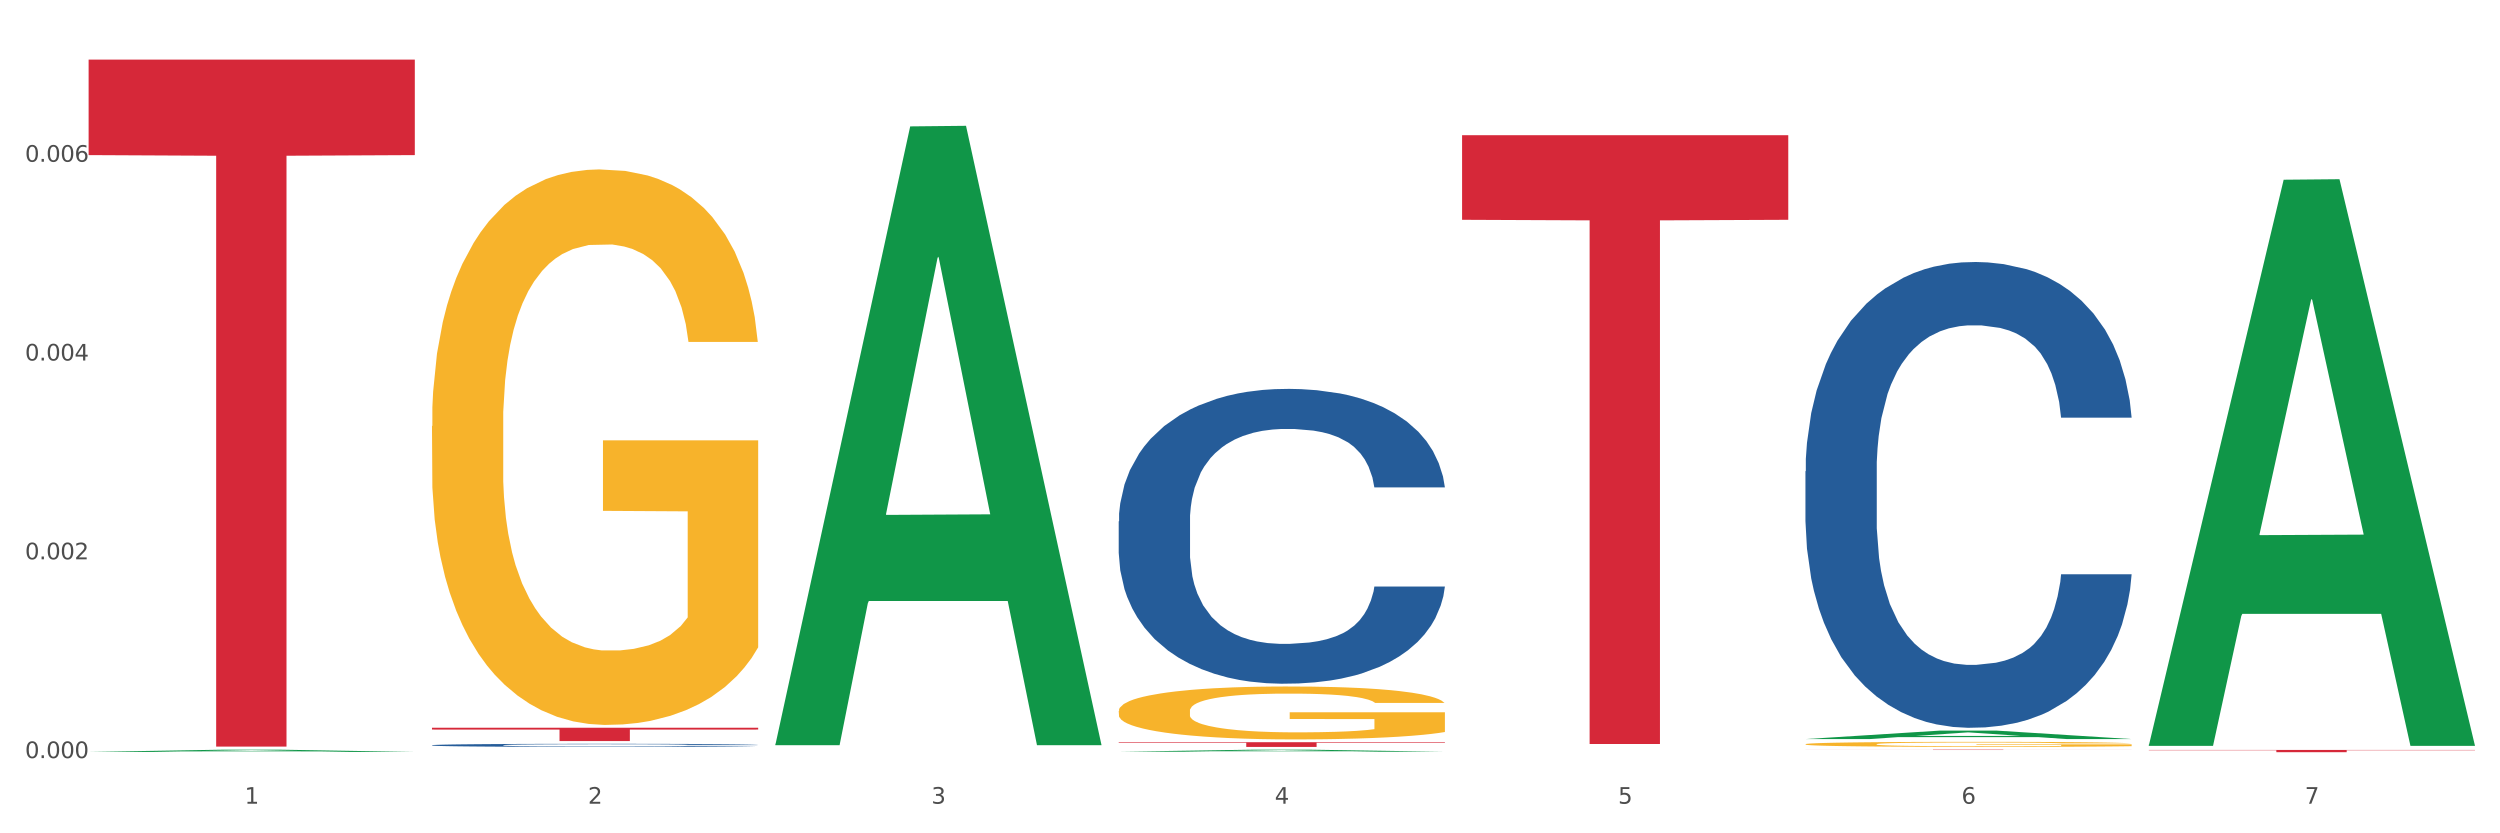
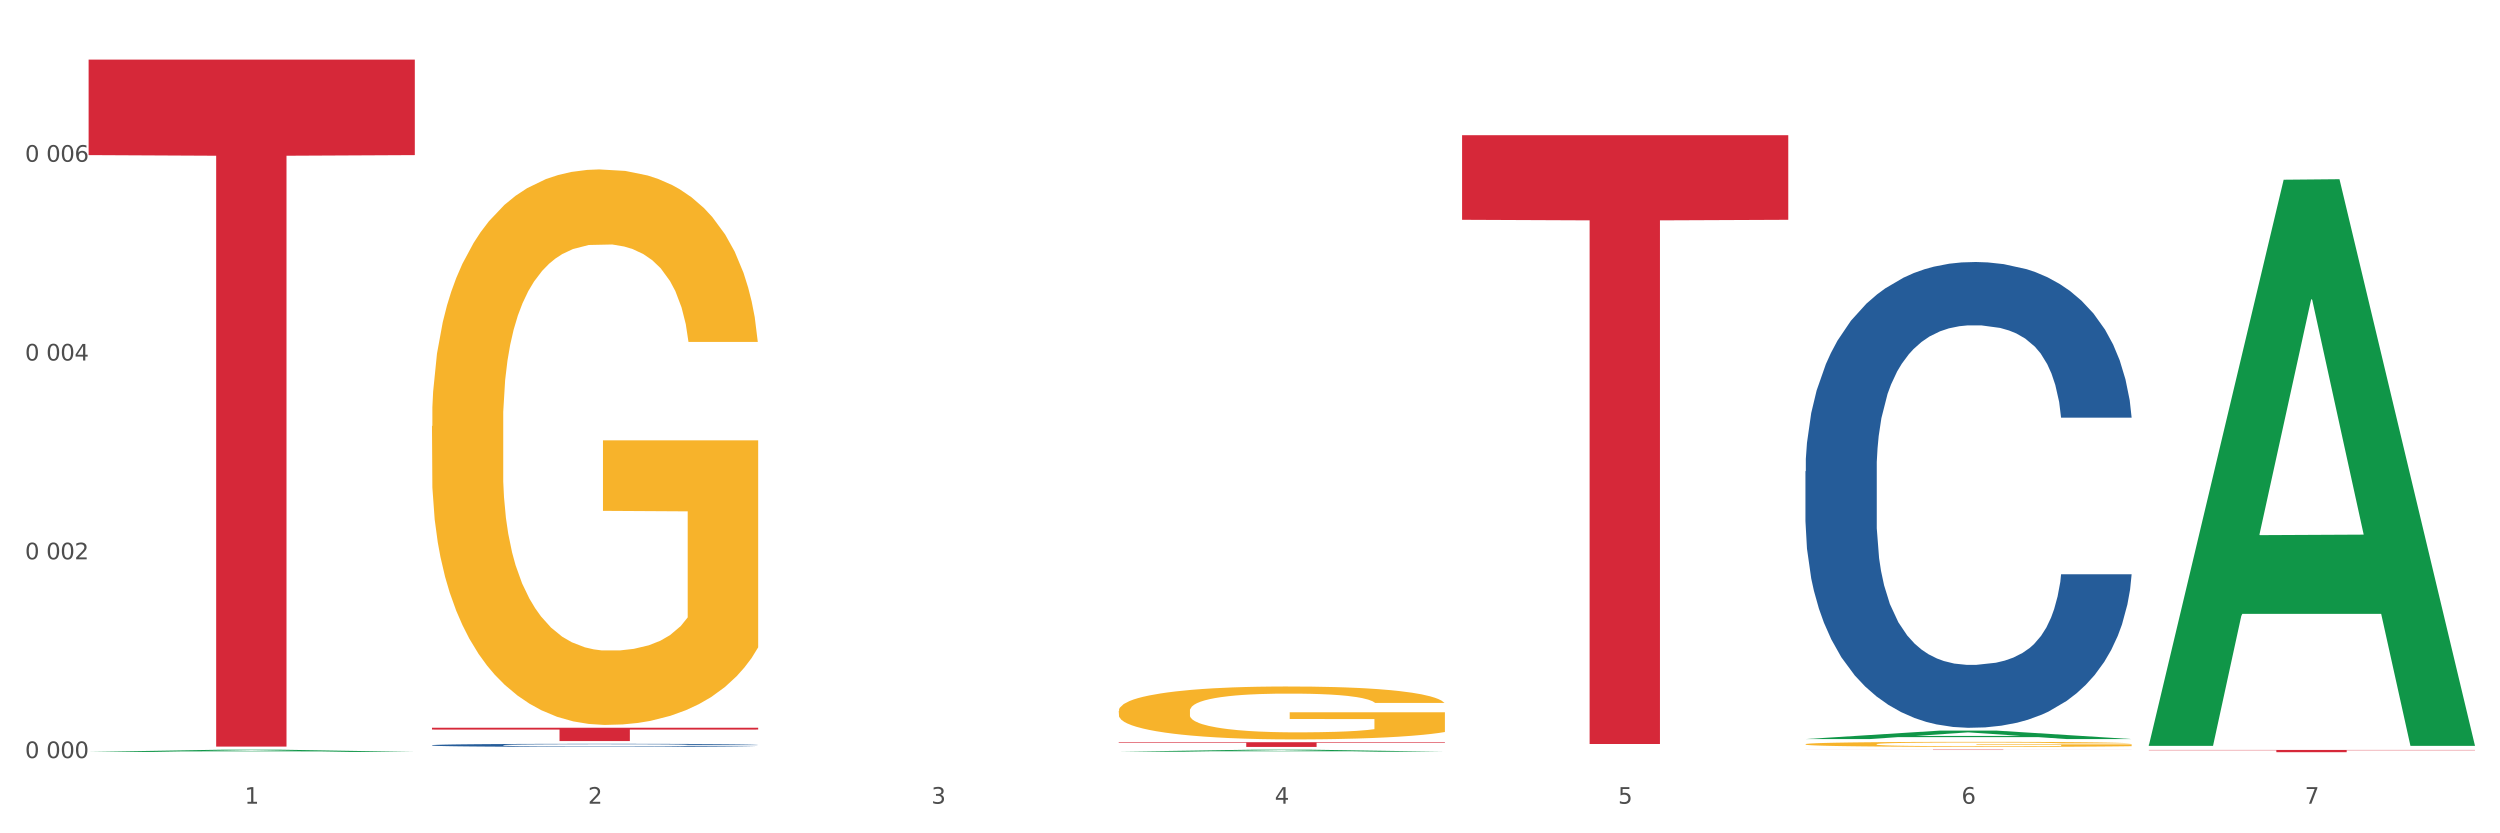
<svg xmlns="http://www.w3.org/2000/svg" xmlns:xlink="http://www.w3.org/1999/xlink" width="1080pt" height="360pt" viewBox="0 0 1080 360" version="1.1">
  <rect x="0" y="0" width="1080" height="360" fill="#333333" stroke="none" />
  <defs>
    <style type="text/css">*{stroke-linejoin: round; stroke-linecap: butt}</style>
  </defs>
  <g id="figure_1">
    <g id="patch_1">
      <path d="M 0 360  L 1080 360  L 1080 0  L 0 0  z " style="fill: #ffffff; stroke: #ffffff; stroke-linejoin: miter" />
    </g>
    <g id="axes_1">
      <g id="matplotlib.axis_1">
        <g id="xtick_1">
          <g id="text_1">
            <g style="fill: #4d4d4d" transform="translate(105.687 347.204) scale(0.096 -0.096)">
              <defs>
                <path id="DejaVuSans-31" d="M 794 531  L 1825 531  L 1825 4091  L 703 3866  L 703 4441  L 1819 4666  L 2450 4666  L 2450 531  L 3481 531  L 3481 0  L 794 0  L 794 531  z " transform="scale(0.016)" />
              </defs>
              <use xlink:href="#DejaVuSans-31" />
            </g>
          </g>
        </g>
        <g id="xtick_2">
          <g id="text_2">
            <g style="fill: #4d4d4d" transform="translate(254.021 347.204) scale(0.096 -0.096)">
              <defs>
                <path id="DejaVuSans-32" d="M 1228 531  L 3431 531  L 3431 0  L 469 0  L 469 531  Q 828 903 1448 1529  Q 2069 2156 2228 2338  Q 2531 2678 2651 2914  Q 2772 3150 2772 3378  Q 2772 3750 2511 3984  Q 2250 4219 1831 4219  Q 1534 4219 1204 4116  Q 875 4013 500 3803  L 500 4441  Q 881 4594 1212 4672  Q 1544 4750 1819 4750  Q 2544 4750 2975 4387  Q 3406 4025 3406 3419  Q 3406 3131 3298 2873  Q 3191 2616 2906 2266  Q 2828 2175 2409 1742  Q 1991 1309 1228 531  z " transform="scale(0.016)" />
              </defs>
              <use xlink:href="#DejaVuSans-32" />
            </g>
          </g>
        </g>
        <g id="xtick_3">
          <g id="text_3">
            <g style="fill: #4d4d4d" transform="translate(402.354 347.204) scale(0.096 -0.096)">
              <defs>
                <path id="DejaVuSans-33" d="M 2597 2516  Q 3050 2419 3304 2112  Q 3559 1806 3559 1356  Q 3559 666 3084 287  Q 2609 -91 1734 -91  Q 1441 -91 1130 -33  Q 819 25 488 141  L 488 750  Q 750 597 1062 519  Q 1375 441 1716 441  Q 2309 441 2620 675  Q 2931 909 2931 1356  Q 2931 1769 2642 2001  Q 2353 2234 1838 2234  L 1294 2234  L 1294 2753  L 1863 2753  Q 2328 2753 2575 2939  Q 2822 3125 2822 3475  Q 2822 3834 2567 4026  Q 2313 4219 1838 4219  Q 1578 4219 1281 4162  Q 984 4106 628 3988  L 628 4550  Q 988 4650 1302 4700  Q 1616 4750 1894 4750  Q 2613 4750 3031 4423  Q 3450 4097 3450 3541  Q 3450 3153 3228 2886  Q 3006 2619 2597 2516  z " transform="scale(0.016)" />
              </defs>
              <use xlink:href="#DejaVuSans-33" />
            </g>
          </g>
        </g>
        <g id="xtick_4">
          <g id="text_4">
            <g style="fill: #4d4d4d" transform="translate(550.688 347.204) scale(0.096 -0.096)">
              <defs>
                <path id="DejaVuSans-34" d="M 2419 4116  L 825 1625  L 2419 1625  L 2419 4116  z M 2253 4666  L 3047 4666  L 3047 1625  L 3713 1625  L 3713 1100  L 3047 1100  L 3047 0  L 2419 0  L 2419 1100  L 313 1100  L 313 1709  L 2253 4666  z " transform="scale(0.016)" />
              </defs>
              <use xlink:href="#DejaVuSans-34" />
            </g>
          </g>
        </g>
        <g id="xtick_5">
          <g id="text_5">
            <g style="fill: #4d4d4d" transform="translate(699.021 347.204) scale(0.096 -0.096)">
              <defs>
                <path id="DejaVuSans-35" d="M 691 4666  L 3169 4666  L 3169 4134  L 1269 4134  L 1269 2991  Q 1406 3038 1543 3061  Q 1681 3084 1819 3084  Q 2600 3084 3056 2656  Q 3513 2228 3513 1497  Q 3513 744 3044 326  Q 2575 -91 1722 -91  Q 1428 -91 1123 -41  Q 819 9 494 109  L 494 744  Q 775 591 1075 516  Q 1375 441 1709 441  Q 2250 441 2565 725  Q 2881 1009 2881 1497  Q 2881 1984 2565 2268  Q 2250 2553 1709 2553  Q 1456 2553 1204 2497  Q 953 2441 691 2322  L 691 4666  z " transform="scale(0.016)" />
              </defs>
              <use xlink:href="#DejaVuSans-35" />
            </g>
          </g>
        </g>
        <g id="xtick_6">
          <g id="text_6">
            <g style="fill: #4d4d4d" transform="translate(847.354 347.204) scale(0.096 -0.096)">
              <defs>
                <path id="DejaVuSans-36" d="M 2113 2584  Q 1688 2584 1439 2293  Q 1191 2003 1191 1497  Q 1191 994 1439 701  Q 1688 409 2113 409  Q 2538 409 2786 701  Q 3034 994 3034 1497  Q 3034 2003 2786 2293  Q 2538 2584 2113 2584  z M 3366 4563  L 3366 3988  Q 3128 4100 2886 4159  Q 2644 4219 2406 4219  Q 1781 4219 1451 3797  Q 1122 3375 1075 2522  Q 1259 2794 1537 2939  Q 1816 3084 2150 3084  Q 2853 3084 3261 2657  Q 3669 2231 3669 1497  Q 3669 778 3244 343  Q 2819 -91 2113 -91  Q 1303 -91 875 529  Q 447 1150 447 2328  Q 447 3434 972 4092  Q 1497 4750 2381 4750  Q 2619 4750 2861 4703  Q 3103 4656 3366 4563  z " transform="scale(0.016)" />
              </defs>
              <use xlink:href="#DejaVuSans-36" />
            </g>
          </g>
        </g>
        <g id="xtick_7">
          <g id="text_7">
            <g style="fill: #4d4d4d" transform="translate(995.688 347.204) scale(0.096 -0.096)">
              <defs>
                <path id="DejaVuSans-37" d="M 525 4666  L 3525 4666  L 3525 4397  L 1831 0  L 1172 0  L 2766 4134  L 525 4134  L 525 4666  z " transform="scale(0.016)" />
              </defs>
              <use xlink:href="#DejaVuSans-37" />
            </g>
          </g>
        </g>
        <g id="xtick_8" />
        <g id="xtick_9" />
        <g id="xtick_10" />
        <g id="xtick_11" />
        <g id="xtick_12" />
        <g id="xtick_13" />
      </g>
      <g id="matplotlib.axis_2">
        <g id="ytick_1">
          <g id="text_8">
            <g style="fill: #4d4d4d" transform="translate(10.8 327.5) scale(0.096 -0.096)">
              <defs>
                <path id="DejaVuSans-30" d="M 2034 4250  Q 1547 4250 1301 3770  Q 1056 3291 1056 2328  Q 1056 1369 1301 889  Q 1547 409 2034 409  Q 2525 409 2770 889  Q 3016 1369 3016 2328  Q 3016 3291 2770 3770  Q 2525 4250 2034 4250  z M 2034 4750  Q 2819 4750 3233 4129  Q 3647 3509 3647 2328  Q 3647 1150 3233 529  Q 2819 -91 2034 -91  Q 1250 -91 836 529  Q 422 1150 422 2328  Q 422 3509 836 4129  Q 1250 4750 2034 4750  z " transform="scale(0.016)" />
-                 <path id="DejaVuSans-2e" d="M 684 794  L 1344 794  L 1344 0  L 684 0  L 684 794  z " transform="scale(0.016)" />
              </defs>
              <use xlink:href="#DejaVuSans-30" />
              <use xlink:href="#DejaVuSans-2e" transform="translate(63.623 0)" />
              <use xlink:href="#DejaVuSans-30" transform="translate(95.41 0)" />
              <use xlink:href="#DejaVuSans-30" transform="translate(159.033 0)" />
              <use xlink:href="#DejaVuSans-30" transform="translate(222.656 0)" />
            </g>
          </g>
        </g>
        <g id="ytick_2">
          <g id="text_9">
            <g style="fill: #4d4d4d" transform="translate(10.8 241.626) scale(0.096 -0.096)">
              <use xlink:href="#DejaVuSans-30" />
              <use xlink:href="#DejaVuSans-2e" transform="translate(63.623 0)" />
              <use xlink:href="#DejaVuSans-30" transform="translate(95.41 0)" />
              <use xlink:href="#DejaVuSans-30" transform="translate(159.033 0)" />
              <use xlink:href="#DejaVuSans-32" transform="translate(222.656 0)" />
            </g>
          </g>
        </g>
        <g id="ytick_3">
          <g id="text_10">
            <g style="fill: #4d4d4d" transform="translate(10.8 155.751) scale(0.096 -0.096)">
              <use xlink:href="#DejaVuSans-30" />
              <use xlink:href="#DejaVuSans-2e" transform="translate(63.623 0)" />
              <use xlink:href="#DejaVuSans-30" transform="translate(95.41 0)" />
              <use xlink:href="#DejaVuSans-30" transform="translate(159.033 0)" />
              <use xlink:href="#DejaVuSans-34" transform="translate(222.656 0)" />
            </g>
          </g>
        </g>
        <g id="ytick_4">
          <g id="text_11">
            <g style="fill: #4d4d4d" transform="translate(10.8 69.877) scale(0.096 -0.096)">
              <use xlink:href="#DejaVuSans-30" />
              <use xlink:href="#DejaVuSans-2e" transform="translate(63.623 0)" />
              <use xlink:href="#DejaVuSans-30" transform="translate(95.41 0)" />
              <use xlink:href="#DejaVuSans-30" transform="translate(159.033 0)" />
              <use xlink:href="#DejaVuSans-36" transform="translate(222.656 0)" />
            </g>
          </g>
        </g>
        <g id="ytick_5" />
        <g id="ytick_6" />
        <g id="ytick_7" />
        <g id="ytick_8" />
      </g>
      <g id="PolyCollection_1">
        <path d="M 38.283 324.833  L 38.428 324.832  L 96.538 323.854  L 120.654 323.853  L 179.2 324.835  L 151.307 324.835  L 138.668 324.606  L 78.669 324.606  L 78.234 324.61  L 66.031 324.835  L 38.283 324.835  L 38.283 324.833  L 86.224 324.47  L 131.114 324.469  L 108.887 324.062  L 108.596 324.06  L 108.306 324.063  L 86.078 324.469  L 86.224 324.47  L 38.283 324.833  z " clip-path="url(#pe4c470c110)" style="fill: #109648" />
        <path d="M 928.283 323.969  L 1069.2 323.969  L 1069.2 324.105  L 1013.768 324.106  L 1013.768 324.95  L 983.381 324.95  L 983.381 324.106  L 928.283 324.105  L 928.283 323.97  L 928.283 323.969  z " clip-path="url(#pe4c470c110)" style="fill: #d62839" />
        <path d="M 779.95 323.853  L 920.867 323.853  L 920.867 323.874  L 865.435 323.874  L 865.435 324.006  L 835.048 324.006  L 835.048 323.874  L 779.95 323.874  L 779.95 323.853  L 779.95 323.853  z " clip-path="url(#pe4c470c110)" style="fill: #d62839" />
        <path d="M 631.617 58.403  L 772.533 58.403  L 772.533 94.95  L 717.102 95.197  L 717.102 321.396  L 686.714 321.396  L 686.714 95.197  L 631.617 94.95  L 631.617 58.65  L 631.617 58.403  z " clip-path="url(#pe4c470c110)" style="fill: #d62839" />
        <path d="M 186.616 321.923  L 186.783 321.922  L 186.783 321.888  L 187.283 321.842  L 189.115 321.757  L 191.447 321.693  L 195.444 321.618  L 197.61 321.586  L 200.442 321.551  L 206.271 321.494  L 212.934 321.445  L 217.598 321.419  L 221.096 321.402  L 228.925 321.371  L 233.422 321.358  L 238.086 321.347  L 242.084 321.34  L 248.746 321.331  L 254.077 321.328  L 260.24 321.326  L 265.403 321.328  L 272.232 321.332  L 282.227 321.347  L 286.058 321.355  L 291.221 321.37  L 296.551 321.389  L 300.882 321.409  L 305.879 321.437  L 311.043 321.473  L 316.04 321.519  L 319.538 321.562  L 322.369 321.607  L 324.868 321.661  L 326.7 321.721  L 327.533 321.77  L 297.051 321.77  L 296.218 321.726  L 294.553 321.677  L 292.887 321.644  L 291.055 321.618  L 288.223 321.587  L 285.724 321.568  L 281.56 321.545  L 277.729 321.53  L 274.564 321.522  L 270.733 321.514  L 262.571 321.507  L 256.742 321.507  L 253.077 321.51  L 248.58 321.516  L 244.749 321.524  L 240.251 321.539  L 236.753 321.554  L 233.255 321.575  L 231.257 321.59  L 228.258 321.616  L 226.26 321.638  L 223.595 321.676  L 222.095 321.702  L 219.43 321.772  L 218.264 321.823  L 217.765 321.858  L 217.432 321.897  L 217.432 322.086  L 218.431 322.171  L 219.264 322.207  L 220.596 322.249  L 223.095 322.302  L 226.759 322.354  L 230.59 322.392  L 233.755 322.415  L 236.753 322.432  L 239.752 322.445  L 243.416 322.457  L 246.414 322.465  L 250.912 322.472  L 256.242 322.475  L 260.406 322.475  L 268.901 322.469  L 272.732 322.463  L 276.397 322.455  L 280.394 322.441  L 283.559 322.427  L 285.391 322.416  L 288.39 322.393  L 290.722 322.369  L 292.72 322.341  L 294.053 322.316  L 295.552 322.28  L 296.718 322.239  L 297.051 322.217  L 327.533 322.217  L 326.867 322.261  L 325.701 322.303  L 323.369 322.36  L 321.537 322.393  L 318.705 322.433  L 315.707 322.467  L 311.543 322.505  L 307.711 322.532  L 303.714 322.557  L 299.383 322.579  L 291.554 322.609  L 288.723 322.617  L 282.726 322.632  L 278.062 322.64  L 271.233 322.649  L 264.237 322.654  L 256.908 322.655  L 250.412 322.653  L 243.25 322.645  L 238.752 322.638  L 233.755 322.627  L 227.925 322.61  L 222.429 322.59  L 217.265 322.565  L 212.434 322.537  L 207.937 322.506  L 202.107 322.454  L 197.776 322.403  L 194.612 322.355  L 192.446 322.315  L 190.281 322.264  L 189.115 322.229  L 187.283 322.144  L 186.616 322.065  L 186.616 321.923  z " clip-path="url(#pe4c470c110)" style="fill: #255c99" />
-         <path d="M 483.283 225.226  L 483.45 225.109  L 483.45 221.852  L 483.949 217.432  L 485.782 209.289  L 488.114 203.124  L 492.111 195.911  L 494.277 192.887  L 497.108 189.513  L 502.938 184.046  L 509.601 179.393  L 514.265 176.834  L 517.763 175.205  L 525.591 172.297  L 530.089 171.017  L 534.753 169.97  L 538.75 169.272  L 545.413 168.458  L 550.743 168.109  L 556.906 167.993  L 562.07 168.109  L 568.899 168.574  L 578.893 169.97  L 582.724 170.785  L 587.888 172.181  L 593.218 174.042  L 597.549 175.903  L 602.546 178.579  L 607.71 182.068  L 612.707 186.489  L 616.205 190.56  L 619.036 194.864  L 621.535 200.099  L 623.367 205.799  L 624.2 210.569  L 593.718 210.569  L 592.885 206.264  L 591.219 201.611  L 589.554 198.471  L 587.721 195.911  L 584.89 193.003  L 582.391 191.142  L 578.227 188.932  L 574.396 187.536  L 571.231 186.722  L 567.4 186.024  L 559.238 185.326  L 553.408 185.326  L 549.744 185.558  L 545.247 186.14  L 541.415 186.954  L 536.918 188.35  L 533.42 189.862  L 529.922 191.84  L 527.923 193.236  L 524.925 195.795  L 522.926 197.889  L 520.261 201.495  L 518.762 204.054  L 516.097 210.685  L 514.931 215.571  L 514.431 218.944  L 514.098 222.667  L 514.098 240.814  L 515.098 248.956  L 515.931 252.446  L 517.263 256.401  L 519.762 261.52  L 523.426 266.522  L 527.257 270.128  L 530.422 272.338  L 533.42 273.967  L 536.418 275.246  L 540.083 276.41  L 543.081 277.108  L 547.578 277.806  L 552.909 278.155  L 557.073 278.155  L 565.568 277.573  L 569.399 276.991  L 573.063 276.177  L 577.061 274.897  L 580.226 273.501  L 582.058 272.455  L 585.056 270.244  L 587.388 267.918  L 589.387 265.242  L 590.72 262.916  L 592.219 259.426  L 593.385 255.471  L 593.718 253.377  L 624.2 253.377  L 623.534 257.565  L 622.368 261.636  L 620.036 267.103  L 618.203 270.244  L 615.372 274.083  L 612.374 277.34  L 608.209 280.946  L 604.378 283.622  L 600.381 285.948  L 596.05 288.042  L 588.221 290.951  L 585.389 291.765  L 579.393 293.161  L 574.729 293.975  L 567.9 294.789  L 560.904 295.255  L 553.575 295.371  L 547.079 295.138  L 539.916 294.44  L 535.419 293.742  L 530.422 292.695  L 524.592 291.067  L 519.095 289.089  L 513.932 286.763  L 509.101 284.087  L 504.604 281.063  L 498.774 276.061  L 494.443 271.175  L 491.278 266.638  L 489.113 262.799  L 486.948 257.914  L 485.782 254.54  L 483.949 246.397  L 483.283 238.836  L 483.283 225.226  z " clip-path="url(#pe4c470c110)" style="fill: #255c99" />
        <path d="M 779.95 203.598  L 780.116 203.414  L 780.116 198.269  L 780.616 191.285  L 782.448 178.42  L 784.78 168.68  L 788.778 157.286  L 790.943 152.508  L 793.775 147.178  L 799.605 138.541  L 806.268 131.19  L 810.932 127.146  L 814.43 124.573  L 822.258 119.979  L 826.756 117.957  L 831.419 116.303  L 835.417 115.201  L 842.08 113.914  L 847.41 113.363  L 853.573 113.179  L 858.737 113.363  L 865.566 114.098  L 875.56 116.303  L 879.391 117.59  L 884.555 119.795  L 889.885 122.736  L 894.216 125.676  L 899.213 129.903  L 904.376 135.416  L 909.373 142.4  L 912.871 148.832  L 915.703 155.632  L 918.202 163.902  L 920.034 172.907  L 920.867 180.442  L 890.385 180.442  L 889.552 173.642  L 887.886 166.291  L 886.22 161.329  L 884.388 157.286  L 881.557 152.692  L 879.058 149.751  L 874.894 146.259  L 871.063 144.054  L 867.898 142.768  L 864.067 141.665  L 855.905 140.562  L 850.075 140.562  L 846.411 140.93  L 841.913 141.849  L 838.082 143.135  L 833.585 145.34  L 830.087 147.73  L 826.589 150.854  L 824.59 153.059  L 821.592 157.102  L 819.593 160.41  L 816.928 166.107  L 815.429 170.15  L 812.764 180.626  L 811.598 188.345  L 811.098 193.674  L 810.765 199.555  L 810.765 228.224  L 811.764 241.089  L 812.597 246.602  L 813.93 252.851  L 816.428 260.937  L 820.093 268.839  L 823.924 274.536  L 827.089 278.028  L 830.087 280.601  L 833.085 282.623  L 836.75 284.461  L 839.748 285.563  L 844.245 286.666  L 849.575 287.217  L 853.74 287.217  L 862.235 286.298  L 866.066 285.379  L 869.73 284.093  L 873.728 282.071  L 876.893 279.866  L 878.725 278.212  L 881.723 274.72  L 884.055 271.045  L 886.054 266.818  L 887.386 263.142  L 888.886 257.629  L 890.051 251.38  L 890.385 248.072  L 920.867 248.072  L 920.2 254.688  L 919.034 261.121  L 916.702 269.758  L 914.87 274.72  L 912.039 280.785  L 909.04 285.931  L 904.876 291.628  L 901.045 295.855  L 897.047 299.53  L 892.717 302.838  L 884.888 307.433  L 882.056 308.719  L 876.06 310.925  L 871.396 312.211  L 864.567 313.497  L 857.571 314.233  L 850.242 314.416  L 843.746 314.049  L 836.583 312.946  L 832.086 311.843  L 827.089 310.189  L 821.259 307.617  L 815.762 304.492  L 810.598 300.817  L 805.768 296.59  L 801.271 291.812  L 795.441 283.909  L 791.11 276.19  L 787.945 269.023  L 785.78 262.958  L 783.614 255.24  L 782.448 249.91  L 780.616 237.046  L 779.95 225.1  L 779.95 203.598  z " clip-path="url(#pe4c470c110)" style="fill: #255c99" />
        <path d="M 186.616 184.085  L 186.783 183.866  L 186.783 175.975  L 187.115 169.181  L 188.779 152.743  L 191.275 139.154  L 193.105 131.921  L 194.935 126.003  L 197.098 120.085  L 199.76 113.948  L 204.585 104.962  L 207.579 100.359  L 211.239 95.537  L 217.894 88.524  L 222.719 84.578  L 227.71 81.291  L 235.862 77.346  L 241.186 75.592  L 246.843 74.277  L 253.664 73.4  L 258.822 73.181  L 270.135 73.839  L 279.784 75.811  L 284.443 77.346  L 290.432 79.976  L 293.593 81.729  L 298.751 85.236  L 304.075 89.839  L 307.735 93.784  L 313.225 101.236  L 317.384 108.688  L 321.211 117.893  L 323.207 124.25  L 324.705 130.167  L 326.036 136.962  L 327.367 147.701  L 297.42 147.701  L 296.255 140.03  L 294.425 132.797  L 291.763 125.784  L 289.434 121.4  L 285.441 115.921  L 281.781 112.414  L 277.954 109.784  L 273.296 107.592  L 269.636 106.496  L 264.478 105.619  L 254.33 105.839  L 247.508 107.592  L 242.85 109.784  L 239.855 111.756  L 237.193 113.948  L 234.199 117.017  L 230.705 121.619  L 228.209 125.784  L 225.714 131.044  L 223.717 136.304  L 221.887 142.441  L 220.39 149.017  L 219.225 155.811  L 218.227 164.14  L 217.395 177.948  L 217.395 207.975  L 217.728 214.77  L 218.56 223.756  L 219.558 230.55  L 221.222 238.66  L 222.719 244.139  L 225.547 252.03  L 228.708 258.605  L 231.204 262.769  L 233.7 266.276  L 238.025 271.098  L 242.85 275.043  L 247.009 277.454  L 252.666 279.646  L 256.492 280.523  L 259.82 280.961  L 267.972 280.961  L 273.795 280.304  L 280.284 278.769  L 285.275 276.797  L 289.434 274.386  L 294.092 270.441  L 297.087 266.715  L 297.087 220.907  L 260.485 220.687  L 260.485 190.222  L 327.533 190.222  L 327.533 279.646  L 324.705 284.249  L 321.544 288.413  L 318.216 292.139  L 313.225 296.742  L 307.236 301.125  L 301.912 304.194  L 296.255 306.824  L 289.6 309.235  L 280.949 311.427  L 275.625 312.303  L 268.97 312.961  L 261.151 313.18  L 254.33 312.742  L 247.675 311.646  L 240.687 309.673  L 233.866 306.824  L 228.708 303.975  L 223.551 300.468  L 218.061 295.865  L 213.735 291.482  L 210.408 287.536  L 206.747 282.495  L 202.754 275.92  L 199.76 270.002  L 197.098 263.865  L 194.269 255.975  L 192.273 249.18  L 190.277 240.633  L 189.112 234.276  L 187.781 224.413  L 186.783 210.605  L 186.616 184.085  z " clip-path="url(#pe4c470c110)" style="fill: #f7b32b" />
        <path d="M 483.283 320.616  L 624.2 320.616  L 624.2 320.9  L 568.768 320.902  L 568.768 322.661  L 538.381 322.661  L 538.381 320.902  L 483.283 320.9  L 483.283 320.618  L 483.283 320.616  z " clip-path="url(#pe4c470c110)" style="fill: #d62839" />
        <path d="M 38.283 25.759  L 179.2 25.759  L 179.2 67.003  L 123.768 67.282  L 123.768 322.546  L 93.381 322.546  L 93.381 67.282  L 38.283 67.003  L 38.283 26.038  L 38.283 25.759  z " clip-path="url(#pe4c470c110)" style="fill: #d62839" />
        <path d="M 779.95 321.486  L 780.116 321.484  L 780.116 321.412  L 780.449 321.35  L 782.113 321.2  L 784.608 321.077  L 786.438 321.011  L 788.268 320.957  L 790.431 320.903  L 793.093 320.847  L 797.918 320.765  L 800.913 320.724  L 804.573 320.68  L 811.228 320.616  L 816.053 320.58  L 821.044 320.55  L 829.196 320.514  L 834.52 320.498  L 840.176 320.486  L 846.998 320.478  L 852.155 320.476  L 863.468 320.482  L 873.118 320.5  L 877.776 320.514  L 883.766 320.538  L 886.927 320.554  L 892.084 320.586  L 897.408 320.628  L 901.068 320.664  L 906.559 320.731  L 910.718 320.799  L 914.544 320.883  L 916.541 320.941  L 918.038 320.995  L 919.369 321.057  L 920.7 321.154  L 890.753 321.154  L 889.589 321.085  L 887.759 321.019  L 885.097 320.955  L 882.768 320.915  L 878.775 320.865  L 875.114 320.833  L 871.288 320.809  L 866.629 320.789  L 862.969 320.779  L 857.812 320.771  L 847.663 320.773  L 840.842 320.789  L 836.183 320.809  L 833.189 320.827  L 830.527 320.847  L 827.532 320.875  L 824.038 320.917  L 821.543 320.955  L 819.047 321.003  L 817.051 321.051  L 815.221 321.107  L 813.723 321.166  L 812.559 321.228  L 811.561 321.304  L 810.729 321.43  L 810.729 321.703  L 811.061 321.765  L 811.893 321.847  L 812.891 321.909  L 814.555 321.982  L 816.053 322.032  L 818.881 322.104  L 822.042 322.164  L 824.537 322.202  L 827.033 322.234  L 831.359 322.278  L 836.183 322.314  L 840.343 322.335  L 845.999 322.355  L 849.826 322.363  L 853.153 322.367  L 861.306 322.367  L 867.129 322.361  L 873.617 322.347  L 878.608 322.329  L 882.768 322.308  L 887.426 322.272  L 890.421 322.238  L 890.421 321.821  L 853.819 321.819  L 853.819 321.541  L 920.867 321.541  L 920.867 322.355  L 918.038 322.397  L 914.877 322.435  L 911.55 322.469  L 906.559 322.511  L 900.569 322.551  L 895.245 322.579  L 889.589 322.603  L 882.934 322.625  L 874.283 322.645  L 868.959 322.653  L 862.304 322.659  L 854.484 322.661  L 847.663 322.657  L 841.008 322.647  L 834.021 322.629  L 827.199 322.603  L 822.042 322.577  L 816.884 322.545  L 811.394 322.503  L 807.068 322.463  L 803.741 322.427  L 800.081 322.381  L 796.088 322.321  L 793.093 322.268  L 790.431 322.212  L 787.603 322.14  L 785.607 322.078  L 783.61 322  L 782.445 321.942  L 781.115 321.853  L 780.116 321.727  L 779.95 321.486  z " clip-path="url(#pe4c470c110)" style="fill: #f7b32b" />
        <path d="M 483.283 307.127  L 483.45 307.106  L 483.45 306.355  L 483.782 305.707  L 485.446 304.142  L 487.942 302.847  L 489.772 302.158  L 491.602 301.595  L 493.765 301.031  L 496.426 300.446  L 501.251 299.59  L 504.246 299.152  L 507.906 298.693  L 514.561 298.025  L 519.386 297.649  L 524.377 297.336  L 532.529 296.96  L 537.853 296.793  L 543.51 296.668  L 550.331 296.584  L 555.488 296.563  L 566.802 296.626  L 576.451 296.814  L 581.11 296.96  L 587.099 297.21  L 590.26 297.378  L 595.418 297.712  L 600.741 298.15  L 604.402 298.526  L 609.892 299.236  L 614.051 299.945  L 617.878 300.822  L 619.874 301.428  L 621.372 301.991  L 622.703 302.639  L 624.033 303.662  L 594.087 303.662  L 592.922 302.931  L 591.092 302.242  L 588.43 301.574  L 586.101 301.156  L 582.108 300.634  L 578.448 300.3  L 574.621 300.05  L 569.963 299.841  L 566.303 299.737  L 561.145 299.653  L 550.996 299.674  L 544.175 299.841  L 539.517 300.05  L 536.522 300.238  L 533.86 300.446  L 530.865 300.739  L 527.372 301.177  L 524.876 301.574  L 522.38 302.075  L 520.384 302.576  L 518.554 303.16  L 517.057 303.787  L 515.892 304.434  L 514.894 305.227  L 514.062 306.543  L 514.062 309.403  L 514.395 310.05  L 515.226 310.906  L 516.225 311.553  L 517.888 312.326  L 519.386 312.847  L 522.214 313.599  L 525.375 314.225  L 527.871 314.622  L 530.366 314.956  L 534.692 315.415  L 539.517 315.791  L 543.676 316.021  L 549.333 316.23  L 553.159 316.313  L 556.487 316.355  L 564.639 316.355  L 570.462 316.292  L 576.95 316.146  L 581.941 315.958  L 586.101 315.729  L 590.759 315.353  L 593.754 314.998  L 593.754 310.634  L 557.152 310.614  L 557.152 307.712  L 624.2 307.712  L 624.2 316.23  L 621.372 316.668  L 618.21 317.065  L 614.883 317.42  L 609.892 317.858  L 603.903 318.276  L 598.579 318.568  L 592.922 318.818  L 586.267 319.048  L 577.616 319.257  L 572.292 319.34  L 565.637 319.403  L 557.818 319.424  L 550.996 319.382  L 544.342 319.278  L 537.354 319.09  L 530.533 318.818  L 525.375 318.547  L 520.218 318.213  L 514.727 317.774  L 510.402 317.357  L 507.074 316.981  L 503.414 316.501  L 499.421 315.875  L 496.426 315.311  L 493.765 314.726  L 490.936 313.975  L 488.94 313.328  L 486.943 312.513  L 485.779 311.908  L 484.448 310.969  L 483.45 309.653  L 483.283 307.127  z " clip-path="url(#pe4c470c110)" style="fill: #f7b32b" />
        <path d="M 186.616 314.373  L 327.533 314.373  L 327.533 315.173  L 272.101 315.179  L 272.101 320.134  L 241.714 320.134  L 241.714 315.179  L 186.616 315.173  L 186.616 314.378  L 186.616 314.373  z " clip-path="url(#pe4c470c110)" style="fill: #d62839" />
        <path d="M 928.283 321.746  L 928.429 321.516  L 986.539 77.641  L 1010.654 77.411  L 1069.2 322.205  L 1041.307 322.205  L 1028.668 265.202  L 968.67 265.202  L 968.234 266.121  L 956.031 322.205  L 928.283 322.205  L 928.283 321.746  L 976.224 231.183  L 1021.114 230.954  L 998.887 129.588  L 998.596 129.128  L 998.306 129.818  L 976.079 230.954  L 976.224 231.183  L 928.283 321.746  z " clip-path="url(#pe4c470c110)" style="fill: #109648" />
        <path d="M 779.95 319.277  L 780.095 319.273  L 838.205 315.612  L 862.321 315.609  L 920.867 319.284  L 892.974 319.284  L 880.335 318.428  L 820.336 318.428  L 819.901 318.442  L 807.697 319.284  L 779.95 319.284  L 779.95 319.277  L 827.891 317.917  L 872.781 317.914  L 850.554 316.392  L 850.263 316.385  L 849.972 316.395  L 827.745 317.914  L 827.891 317.917  L 779.95 319.277  z " clip-path="url(#pe4c470c110)" style="fill: #109648" />
        <path d="M 483.283 324.751  L 483.428 324.75  L 541.538 323.854  L 565.654 323.853  L 624.2 324.752  L 596.307 324.752  L 583.668 324.543  L 523.67 324.543  L 523.234 324.546  L 511.031 324.752  L 483.283 324.752  L 483.283 324.751  L 531.224 324.418  L 576.114 324.417  L 553.887 324.045  L 553.596 324.043  L 553.306 324.046  L 531.079 324.417  L 531.224 324.418  L 483.283 324.751  z " clip-path="url(#pe4c470c110)" style="fill: #109648" />
-         <path d="M 334.95 321.43  L 335.095 321.178  L 393.205 54.601  L 417.321 54.35  L 475.866 321.932  L 447.974 321.932  L 435.335 259.622  L 375.336 259.622  L 374.9 260.627  L 362.697 321.932  L 334.95 321.932  L 334.95 321.43  L 382.89 222.437  L 427.78 222.185  L 405.553 111.384  L 405.263 110.881  L 404.972 111.635  L 382.745 222.185  L 382.89 222.437  L 334.95 321.43  z " clip-path="url(#pe4c470c110)" style="fill: #109648" />
      </g>
    </g>
  </g>
  <defs>
    <clipPath id="pe4c470c110">
      <rect x="38.283" y="10.8" width="1030.917" height="329.109" />
    </clipPath>
  </defs>
</svg>